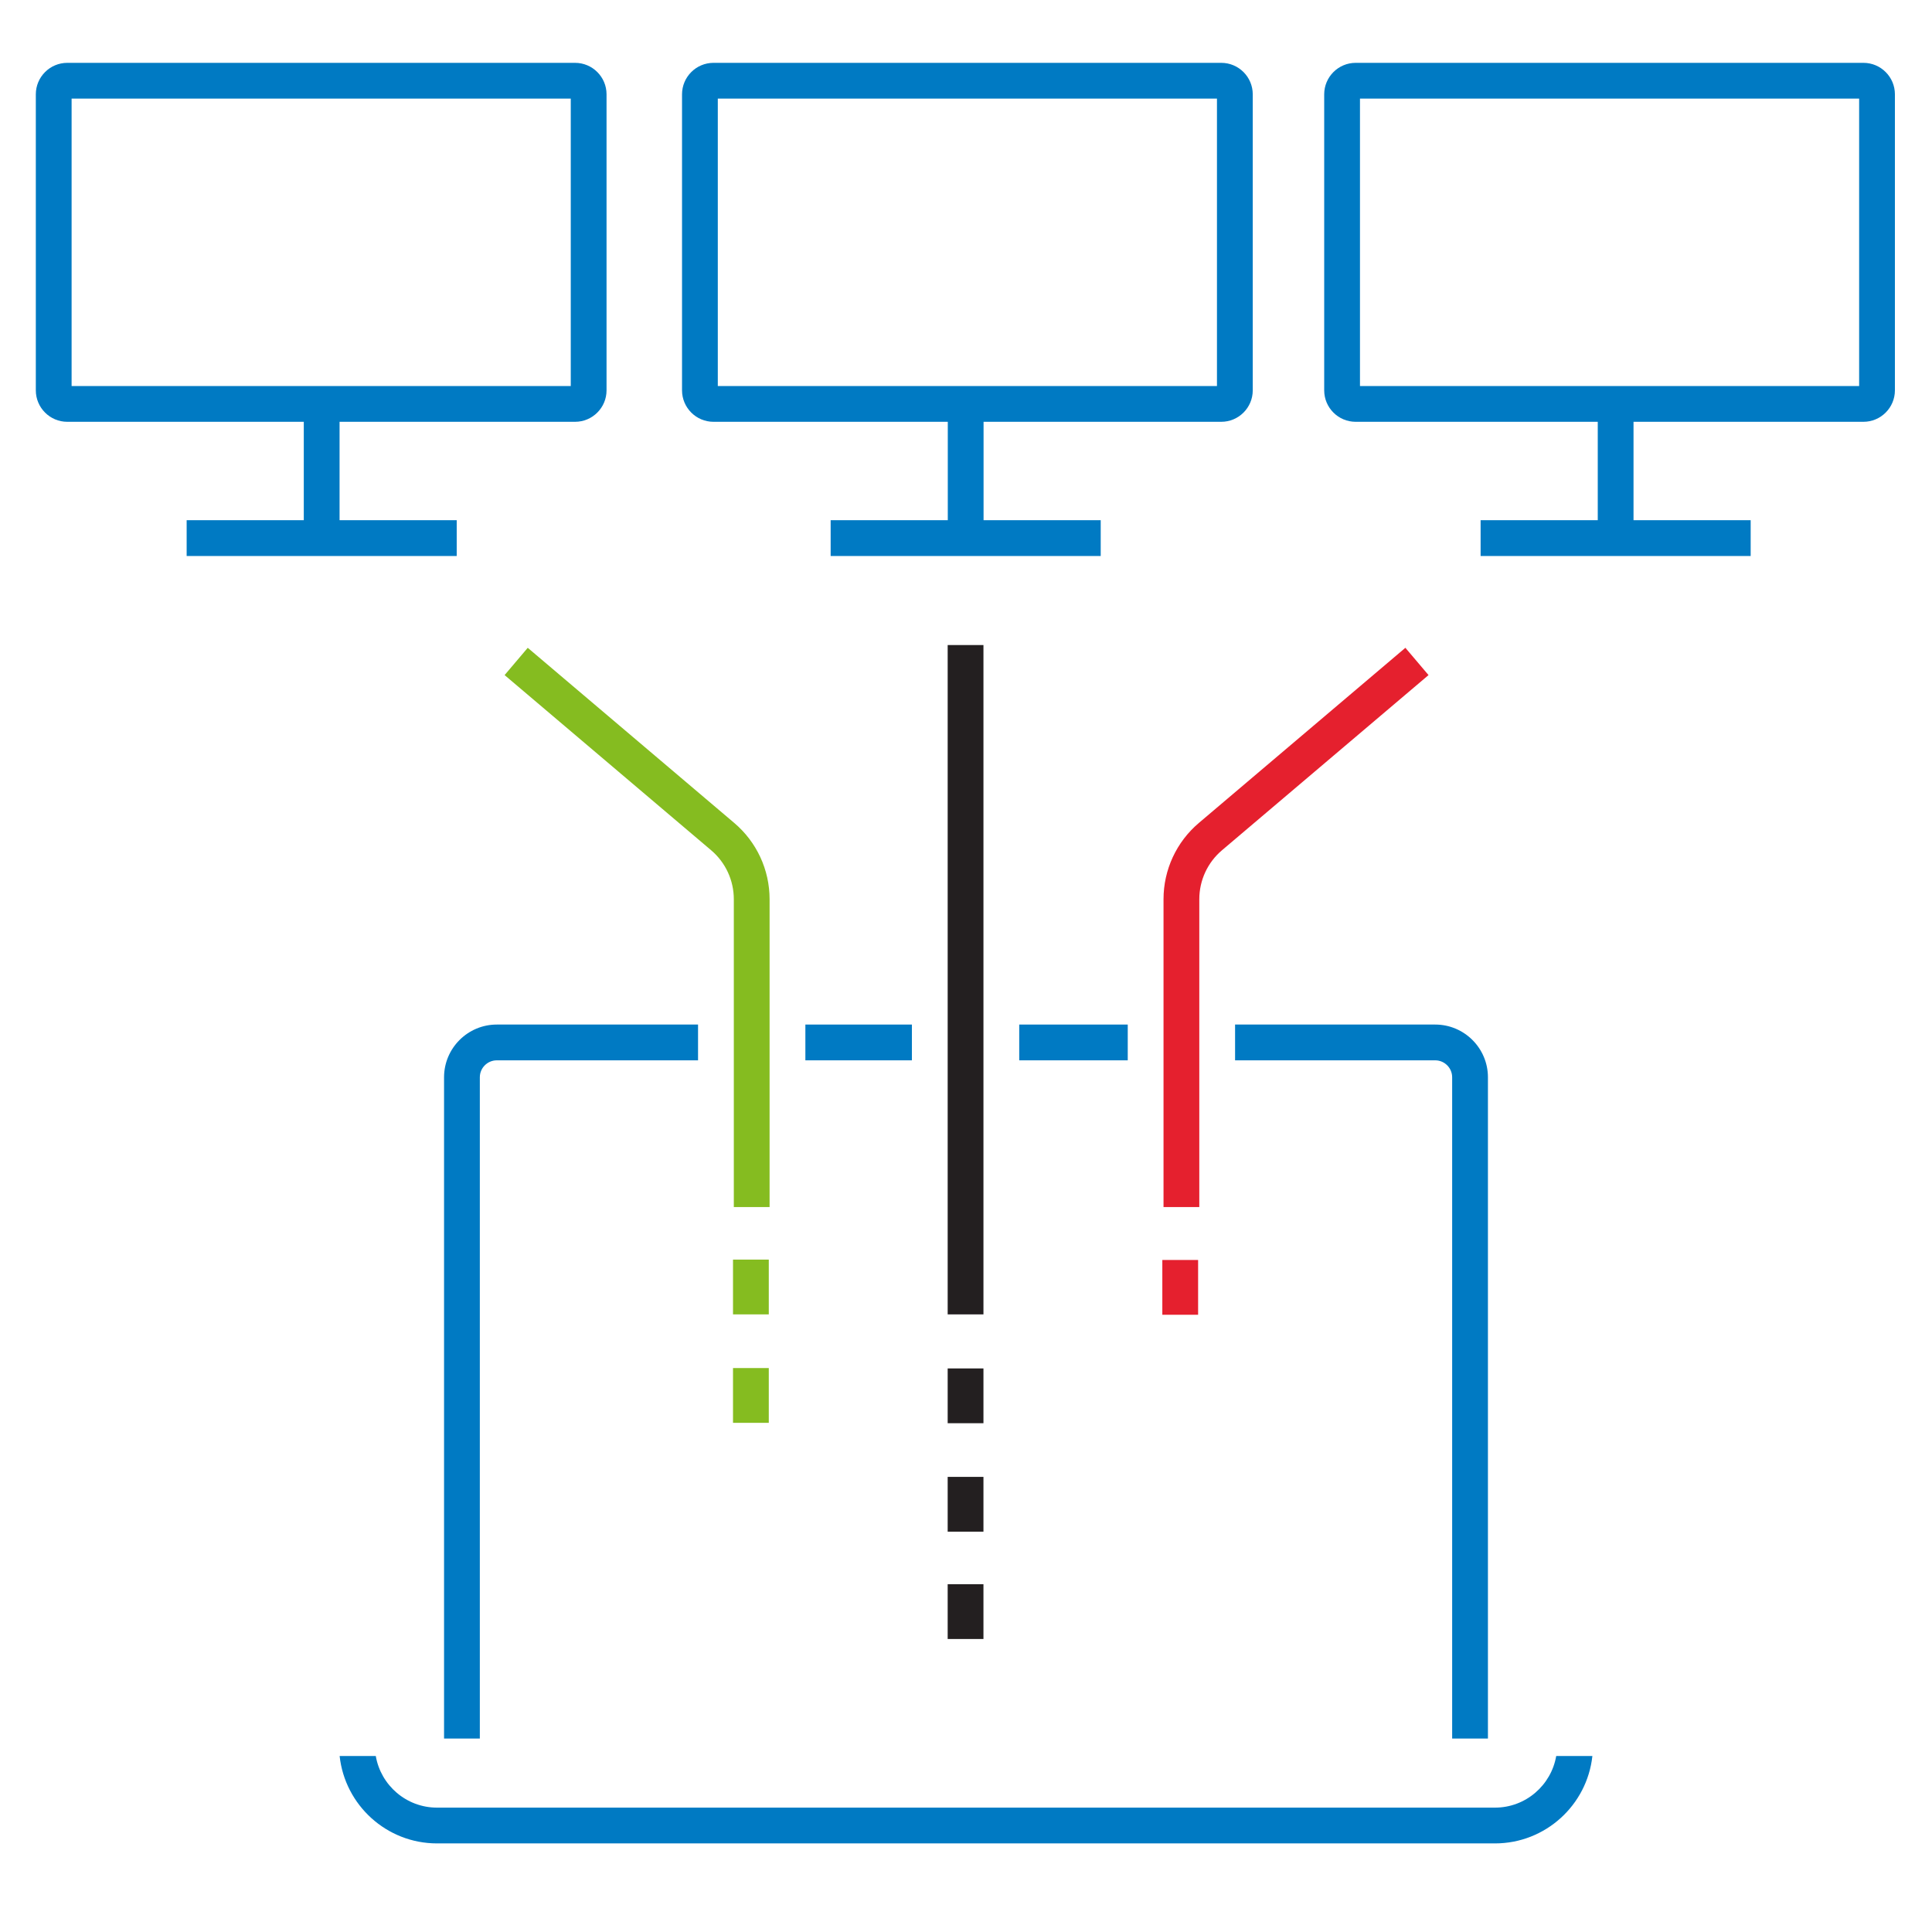
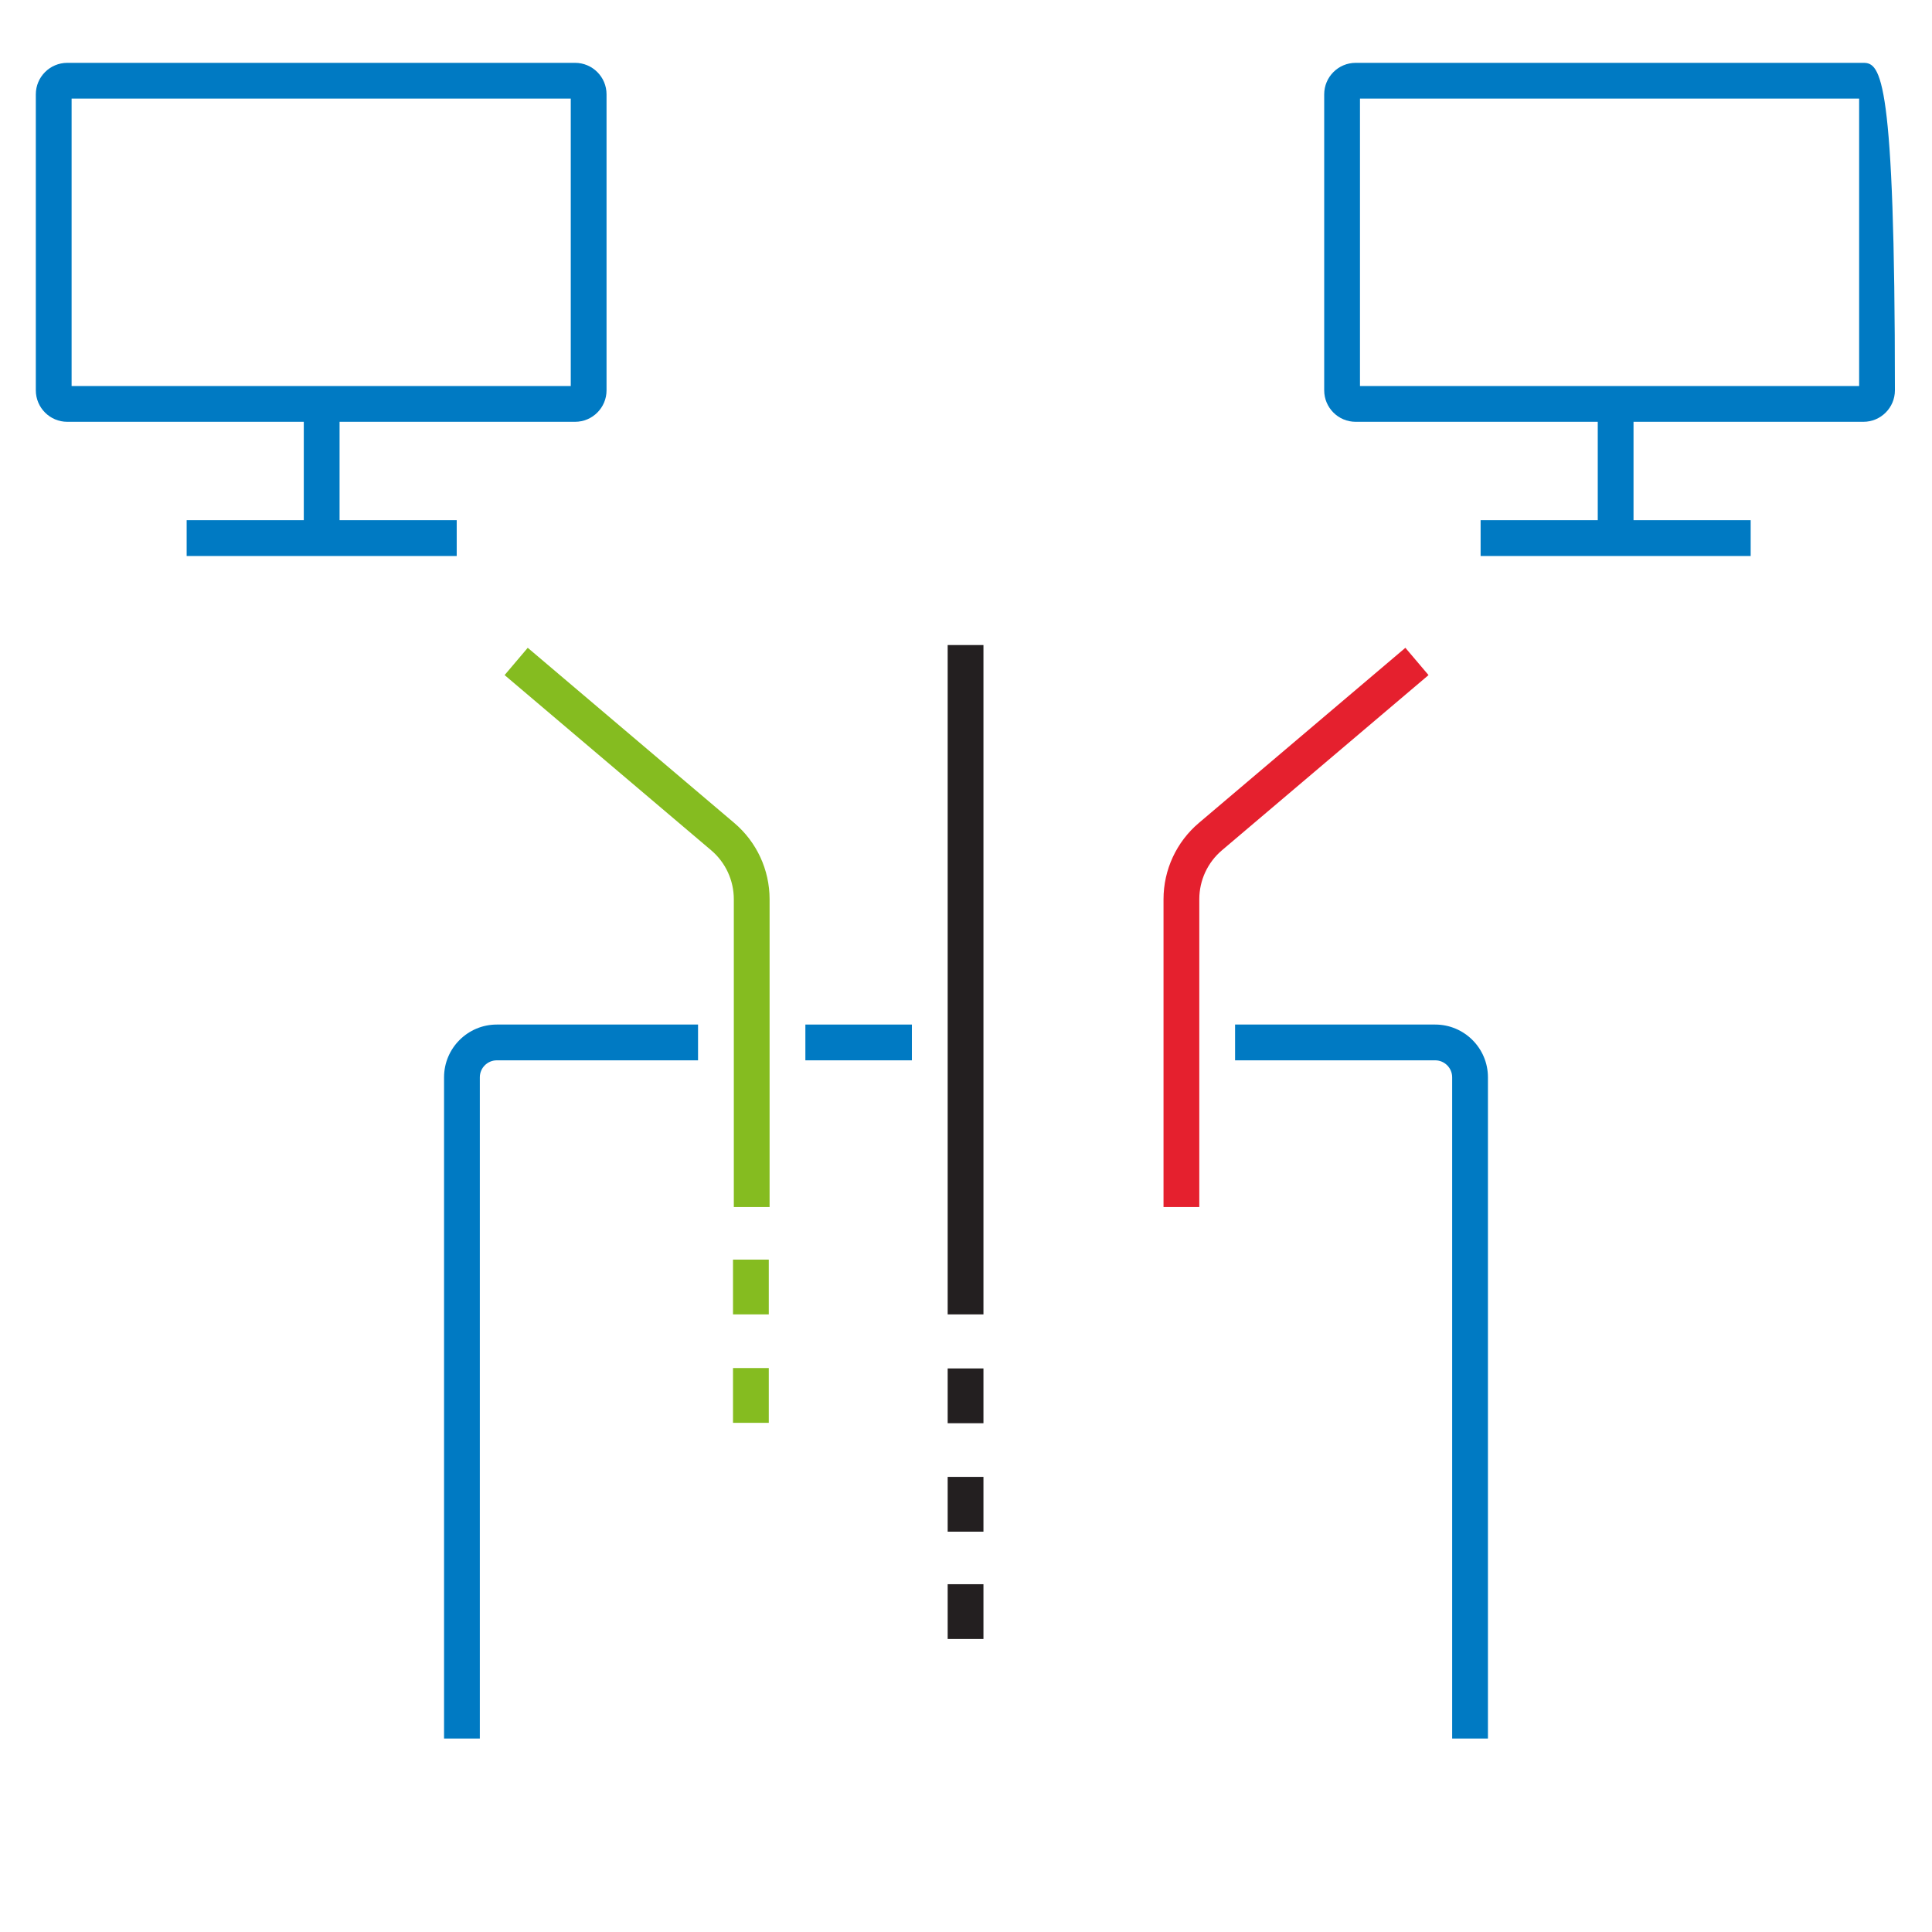
<svg xmlns="http://www.w3.org/2000/svg" version="1.1" id="digital-to-laptop-primary" x="0px" y="0px" width="216px" height="216px" viewBox="0 0 216 216" style="enable-background:new 0 0 216 216;" xml:space="preserve">
  <style type="text/css">
	.st0{fill:#007AC3;}
	.st1{fill:none;}
	.st2{fill:#85BC20;}
	.st3{fill:#E5202E;}
	.st4{fill:#231F20;}
</style>
  <rect x="90.042" y="114.546" class="st0" width="11.909" height="4" />
  <rect class="st1" width="216" height="216" />
  <rect class="st1" width="216" height="216" />
  <path class="st0" d="M64.295,7.026H7.522c-1.939,0-3.517,1.578-3.517,3.518v33.097c0,1.939,1.578,3.517,3.517,3.517h26.442V58.16  H20.868v4h30.193v-4H37.964V47.158h26.331c1.939,0,3.517-1.578,3.517-3.517V10.544C67.812,8.604,66.235,7.026,64.295,7.026z   M63.812,43.158H8.005V11.026h55.807V43.158z" />
-   <path class="st0" d="M136.541,7.026H79.769c-1.939,0-3.517,1.578-3.517,3.518v33.097c0,1.939,1.578,3.517,3.517,3.517h26.195V58.16  H92.868v4h30.193v-4h-13.097V47.158h26.577c1.939,0,3.518-1.578,3.518-3.517V10.544C140.059,8.604,138.48,7.026,136.541,7.026z   M136.059,43.158H80.251V11.026h55.807V43.158z" />
-   <path class="st0" d="M208.337,7.026h-56.773c-1.939,0-3.517,1.578-3.517,3.518v33.097c0,1.939,1.577,3.517,3.517,3.517h27.067V58.16  h-13.097v4h30.193v-4h-13.097V47.158h25.706c1.939,0,3.517-1.578,3.517-3.517V10.544C211.854,8.604,210.276,7.026,208.337,7.026z   M207.854,43.158h-55.807V11.026h55.807V43.158z" />
+   <path class="st0" d="M208.337,7.026h-56.773c-1.939,0-3.517,1.578-3.517,3.518v33.097c0,1.939,1.577,3.517,3.517,3.517h27.067V58.16  h-13.097v4h30.193v-4h-13.097V47.158h25.706c1.939,0,3.517-1.578,3.517-3.517C211.854,8.604,210.276,7.026,208.337,7.026z   M207.854,43.158h-55.807V11.026h55.807V43.158z" />
  <path class="st0" d="M78.042,114.546H55.543c-3.251,0-5.897,2.646-5.897,5.896v73.927h4v-73.927c0-1.046,0.851-1.896,1.897-1.896  h22.499V114.546z" />
  <g>
-     <rect x="113.951" y="114.546" class="st0" width="12.132" height="4" />
    <path class="st0" d="M160.457,114.546h-22.374v4h22.374c1.046,0,1.896,0.851,1.896,1.896v73.927h4v-73.927   C166.354,117.191,163.708,114.546,160.457,114.546z" />
  </g>
  <path class="st2" d="M86.042,134.95h-4v-34.413c0-2.115-0.925-4.112-2.537-5.479L56.415,75.476l2.587-3.051l23.089,19.582  c2.51,2.129,3.95,5.238,3.95,8.53V134.95z" />
  <path class="st3" d="M134.083,134.95h-4v-34.413c0-3.292,1.439-6.401,3.95-8.53l23.09-19.582l2.588,3.051l-23.09,19.582  c-1.613,1.368-2.538,3.365-2.538,5.479V134.95z" />
  <rect x="105.951" y="72.117" class="st4" width="4" height="74.833" />
  <rect x="81.951" y="140.825" class="st2" width="4" height="6.125" />
  <rect x="81.951" y="152.95" class="st2" width="4" height="6.125" />
  <rect x="105.951" y="152.992" class="st4" width="4" height="6.125" />
  <rect x="105.951" y="165.117" class="st4" width="4" height="6.125" />
  <rect x="105.951" y="177.117" class="st4" width="4" height="6.125" />
-   <rect x="129.95" y="140.867" class="st3" width="4" height="6.125" />
-   <path class="st0" d="M173.987,196.324c-0.564,3.272-3.415,5.771-6.846,5.771H48.858c-3.43,0-6.281-2.499-6.845-5.771h-4.042  c0.592,5.486,5.247,9.771,10.887,9.771h118.284c5.641,0,10.296-4.286,10.888-9.771H173.987z" />
</svg>